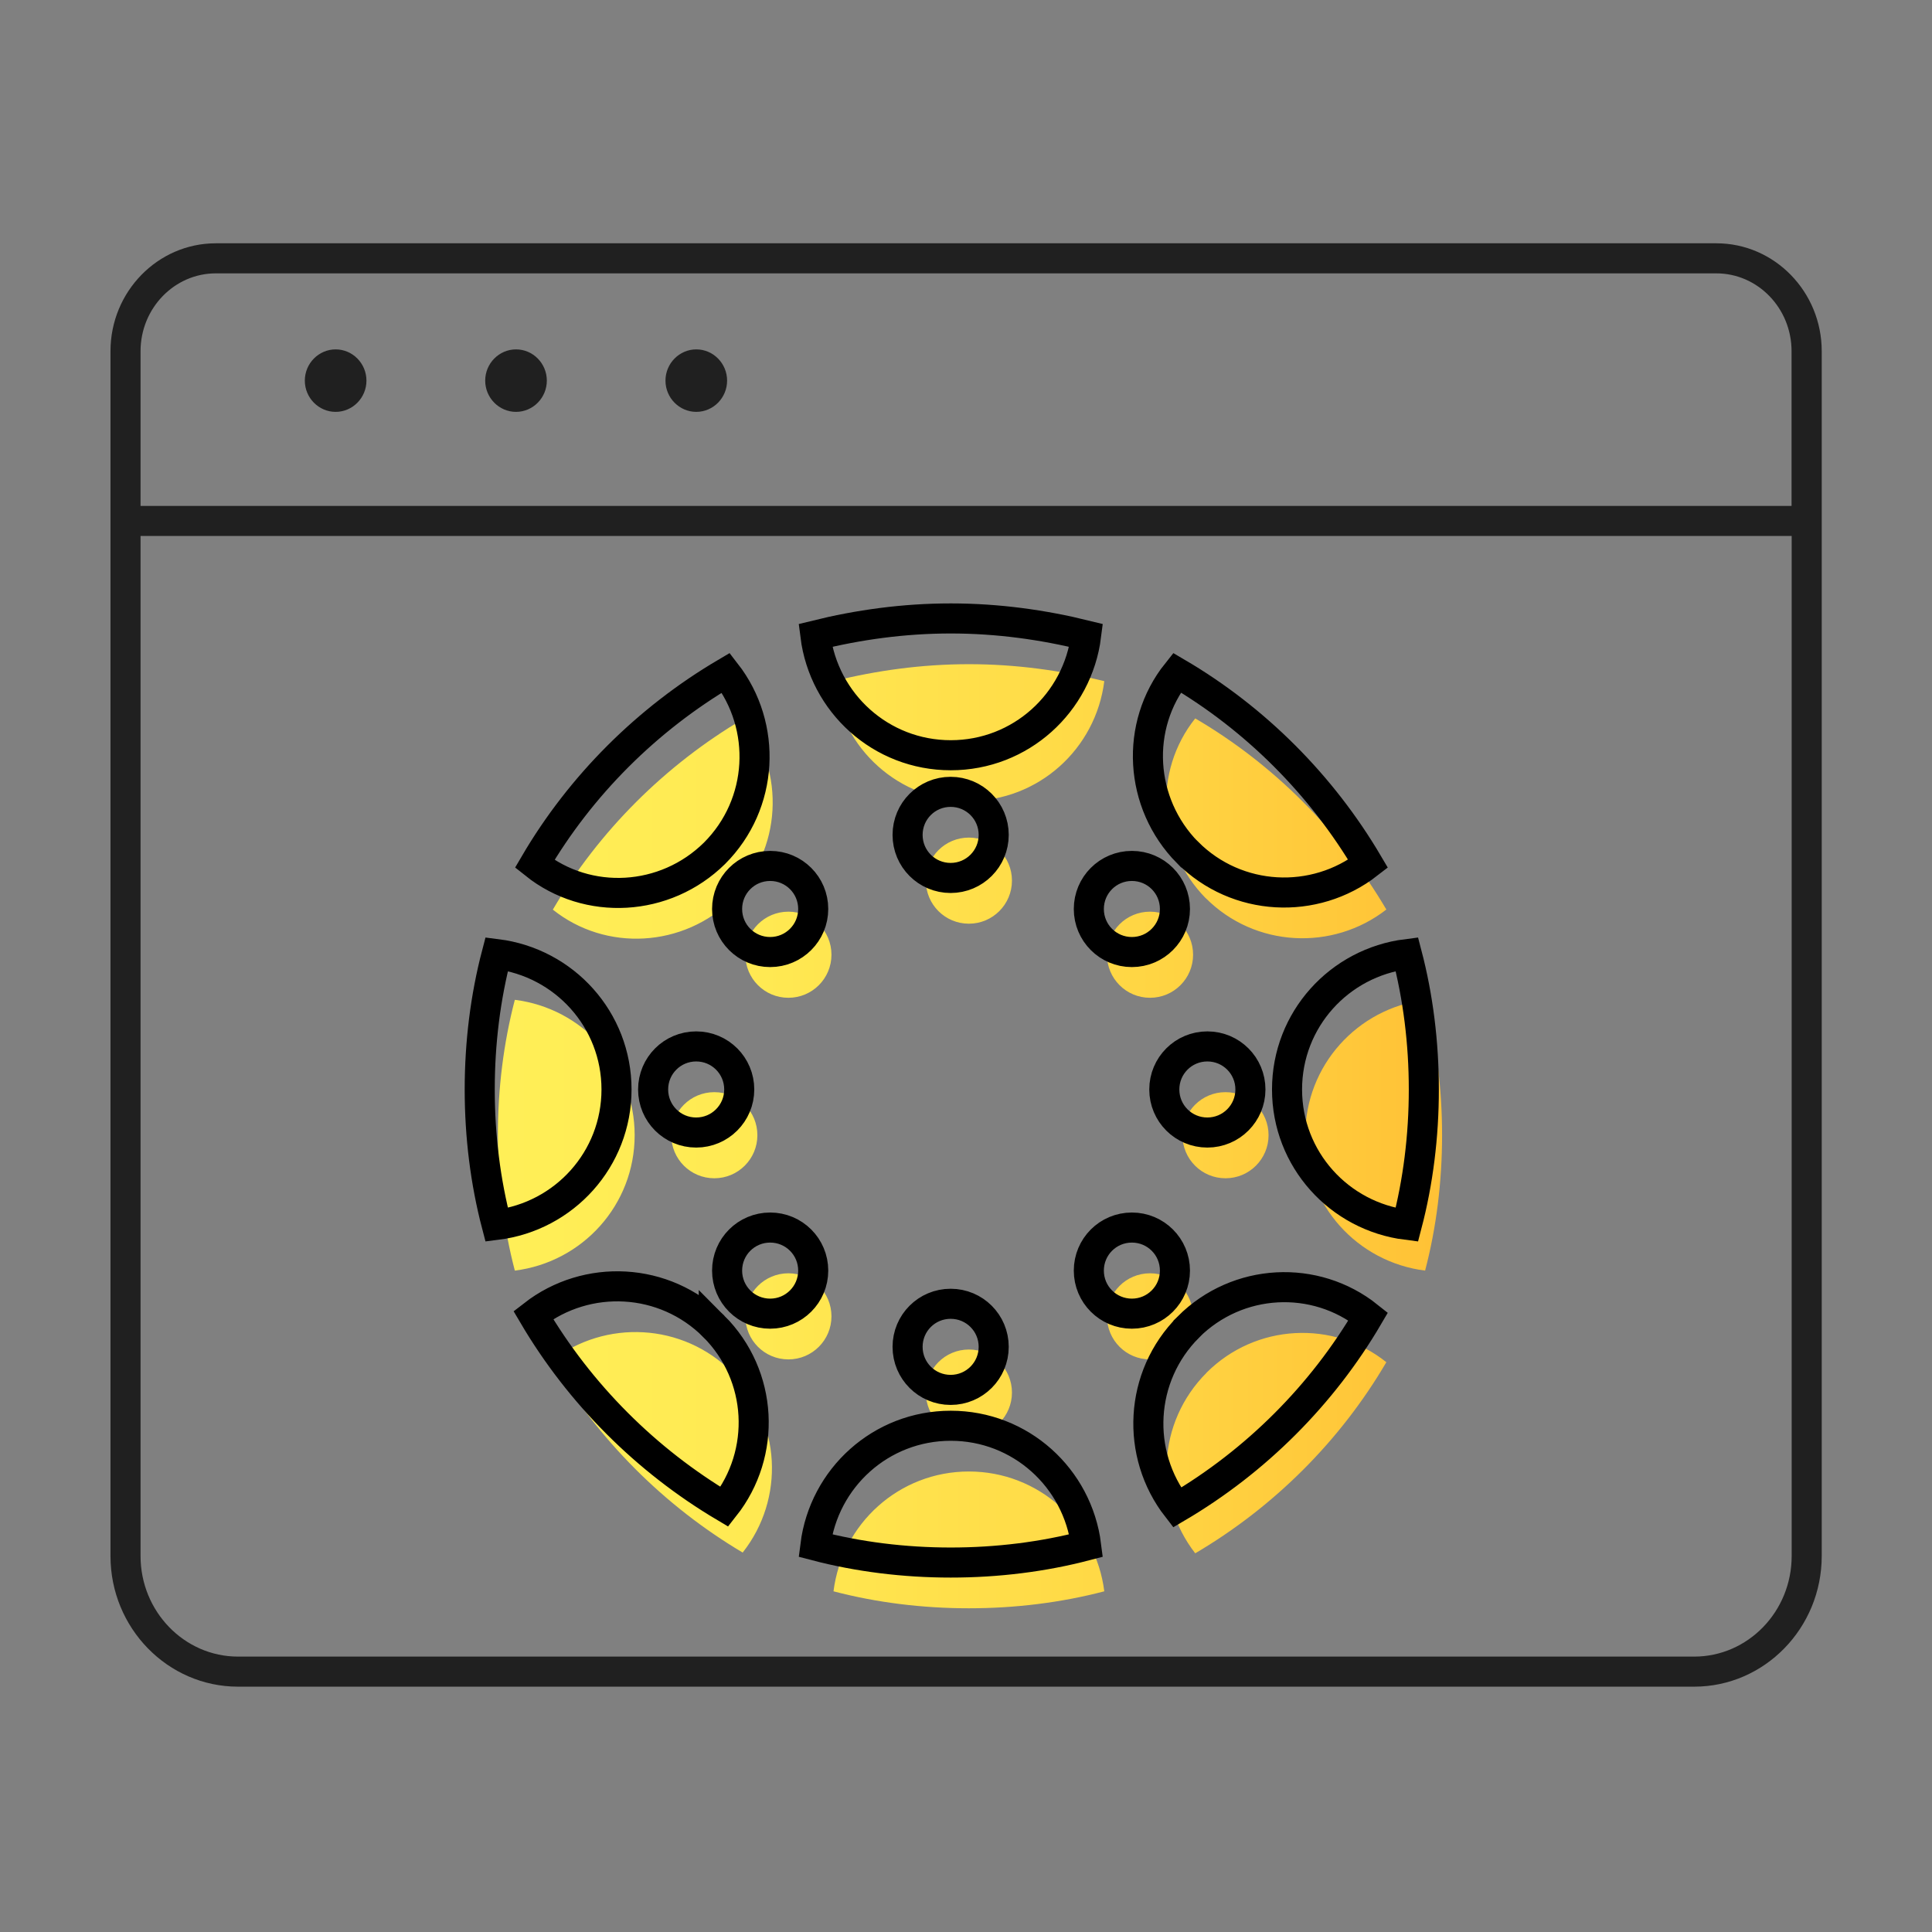
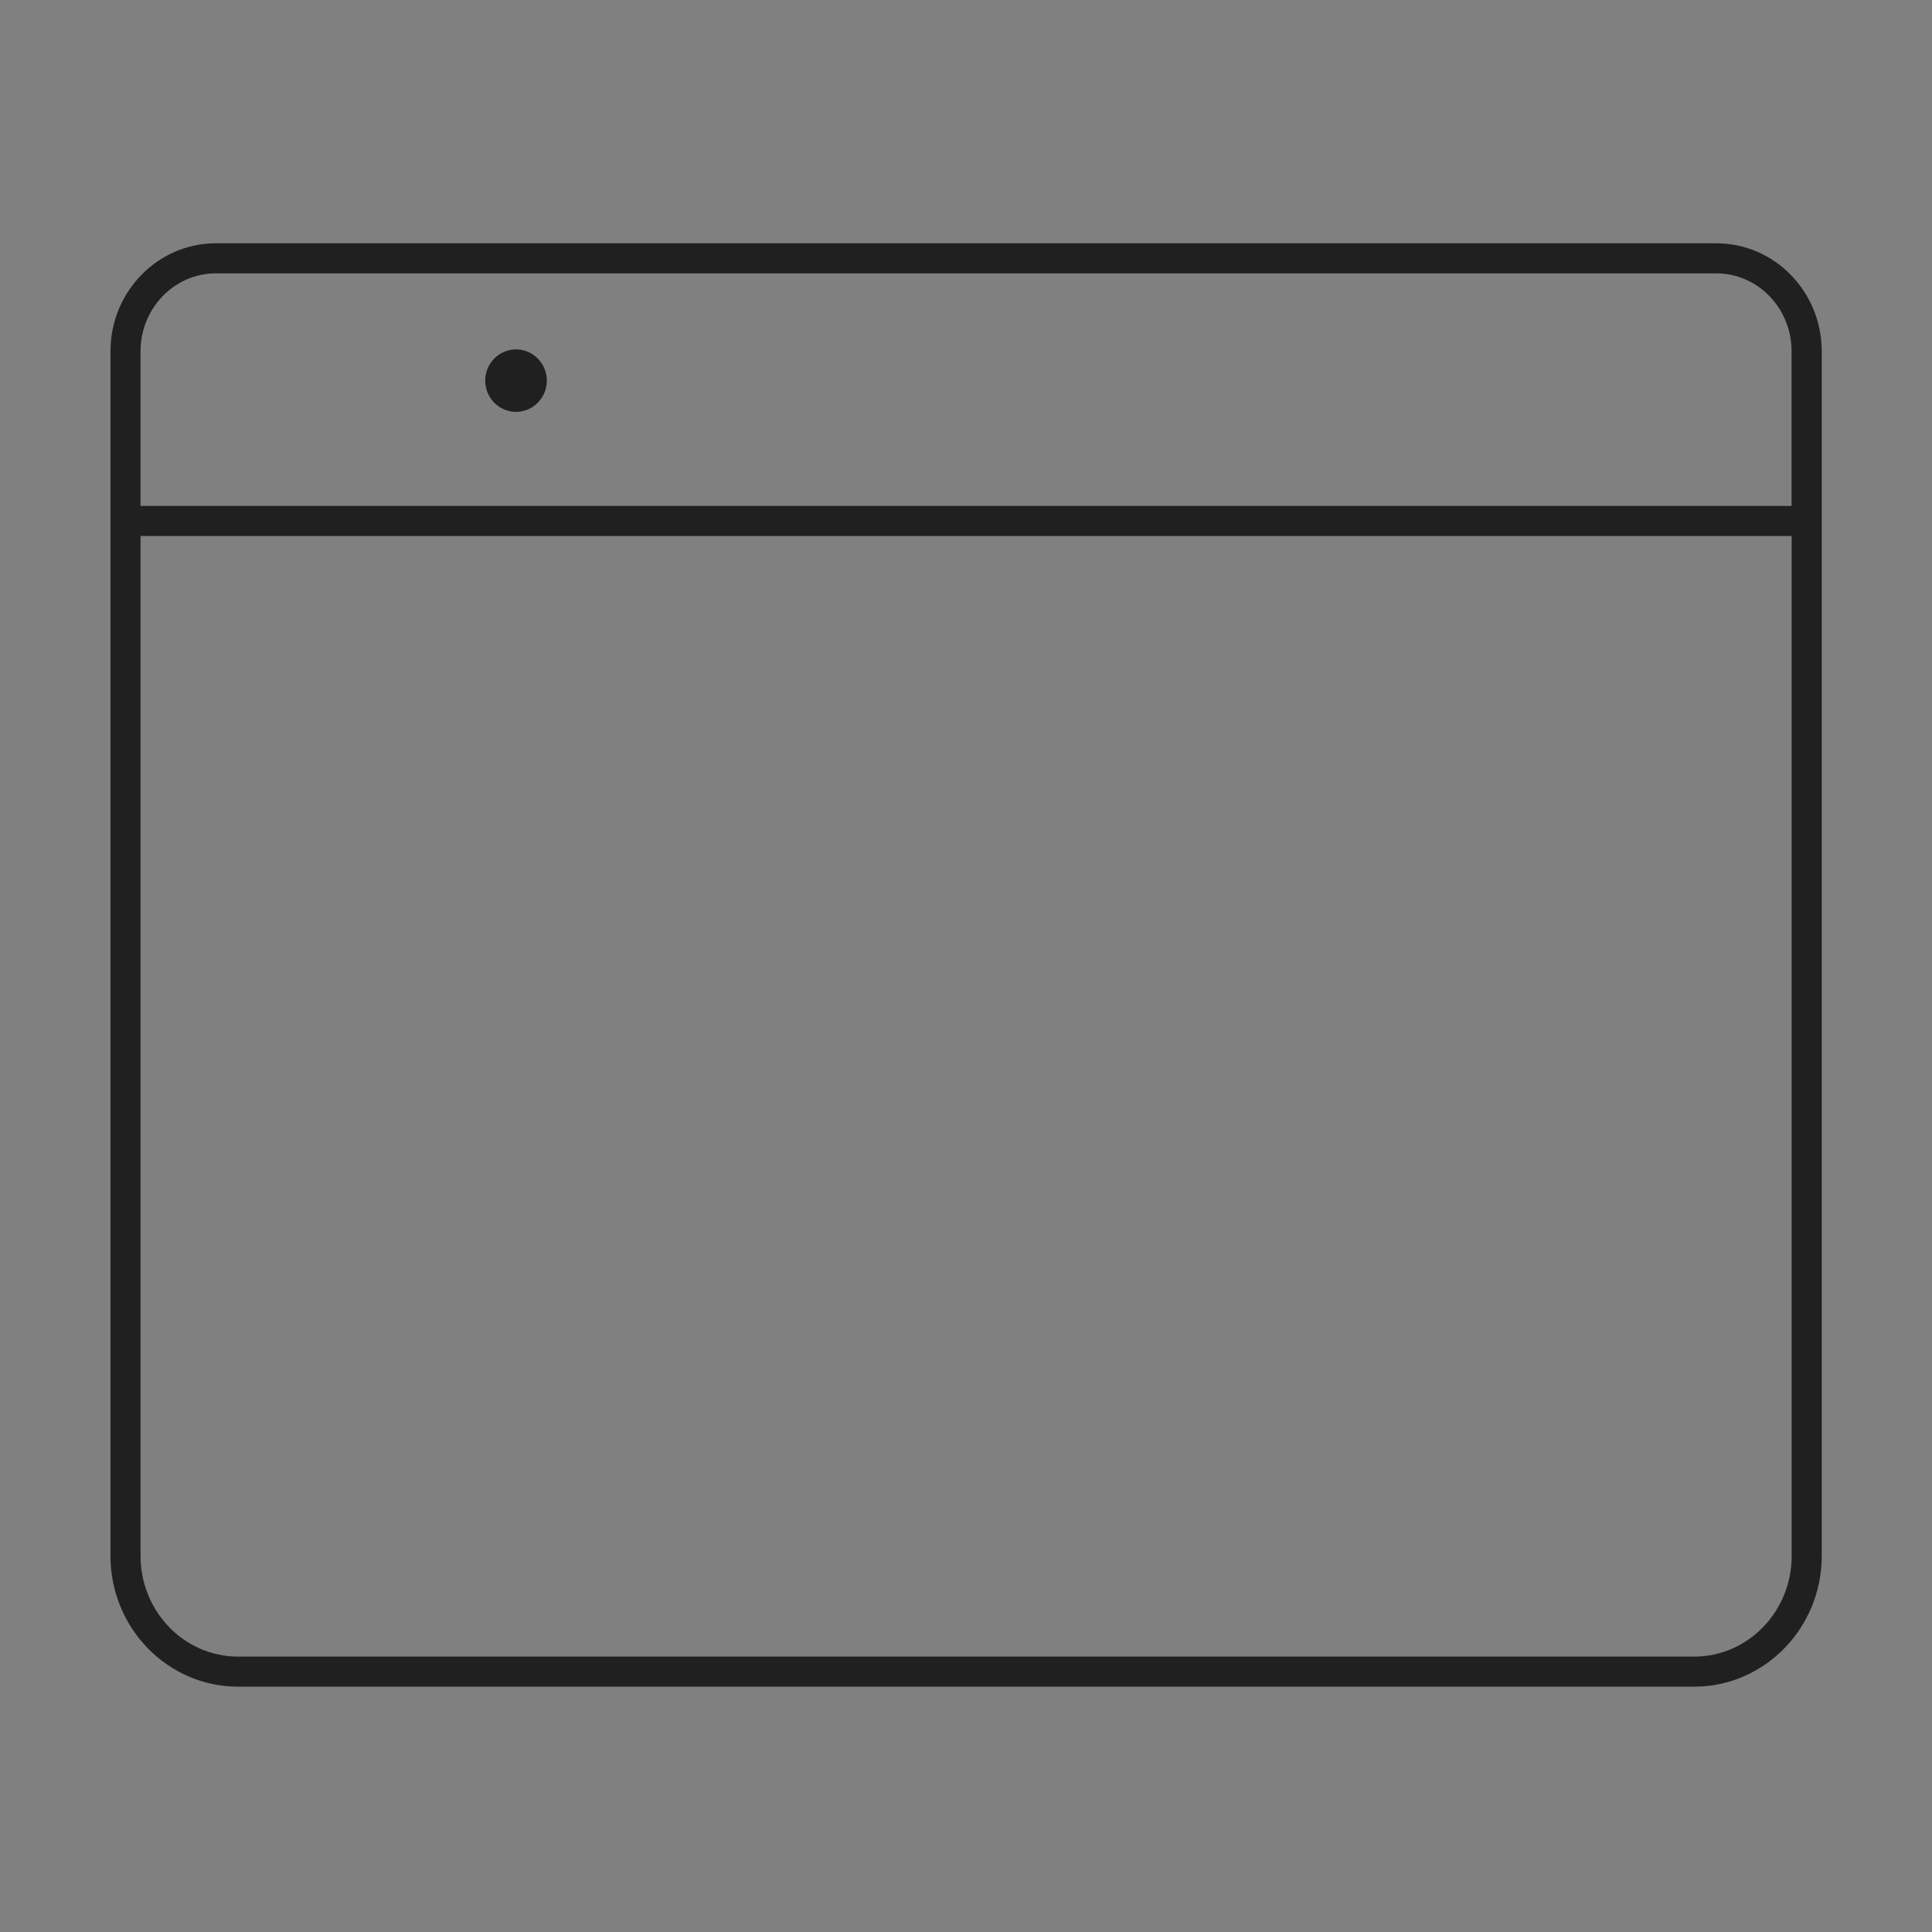
<svg xmlns="http://www.w3.org/2000/svg" id="shape" viewBox="0 0 179.94 179.94">
  <rect x="0" y="0" width="179.94" height="179.94" fill="#808080" stroke="none" />
  <defs>
    <style>
      .cls-1 {
        fill: url(#linear-gradient);
      }

      .cls-1, .cls-2 {
        stroke-width: 0px;
      }

      .cls-2 {
        fill: #202020;
      }

      .cls-3 {
        fill: none;
        stroke: #000;
        stroke-miterlimit: 10;
        stroke-width: 2.8px;
      }
    </style>
    <linearGradient id="linear-gradient" x1="46.37" y1="105.83" x2="134.31" y2="105.83" gradientUnits="userSpaceOnUse">
      <stop offset="0" stop-color="#ffef57" />
      <stop offset=".28" stop-color="#ffe952" />
      <stop offset=".63" stop-color="#ffd946" />
      <stop offset=".99" stop-color="#ffc236" />
    </linearGradient>
  </defs>
  <g id="color_block_offset_copy_11" data-name="color block offset copy 11">
    <g>
      <path class="cls-2" d="M159.86,22.66H20.1c-5.41,0-9.81,4.51-9.81,10.05v112.21c0,6.71,5.33,12.17,11.88,12.17h135.62c6.55,0,11.88-5.46,11.88-12.17V32.71c0-5.54-4.4-10.05-9.81-10.05ZM20.1,25.46h139.75c3.87,0,7.01,3.25,7.01,7.25v14.41H13.09v-14.41c0-4,3.15-7.25,7.01-7.25ZM157.79,154.29H22.17c-5.01,0-9.08-4.21-9.08-9.37V49.92h153.78v95c0,5.17-4.07,9.37-9.08,9.37Z" />
-       <path class="cls-2" d="M31.26,38.36c1.58,0,2.87-1.31,2.87-2.91s-1.29-2.91-2.87-2.91-2.87,1.31-2.87,2.91,1.29,2.91,2.87,2.91Z" />
      <path class="cls-2" d="M48.06,38.36c1.58,0,2.87-1.31,2.87-2.91s-1.29-2.91-2.87-2.91-2.87,1.31-2.87,2.91,1.29,2.91,2.87,2.91Z" />
-       <path class="cls-2" d="M64.85,38.36c1.58,0,2.87-1.31,2.87-2.91s-1.29-2.91-2.87-2.91-2.87,1.31-2.87,2.91,1.29,2.91,2.87,2.91Z" />
    </g>
-     <path class="cls-1" d="M90.24,74.6c6.5,0,11.82-4.86,12.61-11.16-4.01-.99-8.21-1.58-12.61-1.58s-8.6.59-12.61,1.58c.79,6.3,6.11,11.16,12.61,11.16ZM47.95,93.12c6.3.79,11.16,6.11,11.16,12.61s-4.86,11.82-11.16,12.61c-1.05-4.01-1.58-8.27-1.58-12.61s.53-8.6,1.58-12.61ZM70.54,105.73c0,2.21-1.79,4.01-4.01,4.01s-4.01-1.79-4.01-4.01,1.79-4.01,4.01-4.01,4.01,1.79,4.01,4.01ZM121.57,105.73c0,6.5,4.86,11.82,11.16,12.61,1.05-4.01,1.58-8.27,1.58-12.61s-.53-8.6-1.58-12.61c-6.3.79-11.16,6.11-11.16,12.61ZM118.15,105.73c0,2.21-1.79,4.01-4.01,4.01s-4.01-1.79-4.01-4.01,1.79-4.01,4.01-4.01,4.01,1.79,4.01,4.01ZM90.24,137.05c-6.5,0-11.82,4.86-12.61,11.16,4.01,1.05,8.27,1.58,12.61,1.58s8.6-.53,12.61-1.58c-.79-6.3-6.11-11.16-12.61-11.16ZM94.25,129.7c0,2.21-1.79,4.01-4.01,4.01s-4.01-1.79-4.01-4.01,1.79-4.01,4.01-4.01,4.01,1.79,4.01,4.01ZM94.25,82.02c0,2.21-1.79,4.01-4.01,4.01s-4.01-1.79-4.01-4.01,1.79-4.01,4.01-4.01,4.01,1.79,4.01,4.01ZM112.37,127.86c-4.6,4.6-4.93,11.82-1.05,16.81,7.36-4.33,13.53-10.51,17.8-17.8-4.93-3.94-12.15-3.61-16.75.98ZM111.12,122.6c0,2.21-1.79,4.01-4.01,4.01s-4.01-1.79-4.01-4.01,1.79-4.01,4.01-4.01,4.01,1.79,4.01,4.01ZM68.24,83.73c4.6-4.6,4.93-11.82,1.05-16.81-7.35,4.33-13.53,10.51-17.8,17.8,4.93,3.94,12.15,3.55,16.75-.99ZM77.44,88.92c0,2.21-1.79,4.01-4.01,4.01s-4.01-1.79-4.01-4.01,1.79-4.01,4.01-4.01,4.01,1.79,4.01,4.01ZM112.31,83.66c4.6,4.6,11.82,4.93,16.81,1.05-4.33-7.35-10.51-13.53-17.8-17.8-3.94,4.93-3.55,12.15.98,16.75ZM111.12,88.92c0,2.21-1.79,4.01-4.01,4.01s-4.01-1.79-4.01-4.01,1.79-4.01,4.01-4.01,4.01,1.79,4.01,4.01ZM68.18,127.79c-4.6-4.6-11.82-4.93-16.81-1.05,4.33,7.36,10.51,13.53,17.8,17.86,3.94-4.99,3.61-12.21-.99-16.81ZM77.44,122.6c0,2.21-1.79,4.01-4.01,4.01s-4.01-1.79-4.01-4.01,1.79-4.01,4.01-4.01,4.01,1.79,4.01,4.01Z" />
-     <path class="cls-3" d="M88.55,70.34c6.5,0,11.82-4.86,12.61-11.16-4.01-.99-8.21-1.58-12.61-1.58s-8.6.59-12.61,1.58c.79,6.3,6.11,11.16,12.61,11.16ZM46.26,88.86c6.3.79,11.16,6.11,11.16,12.61s-4.86,11.82-11.16,12.61c-1.05-4.01-1.58-8.27-1.58-12.61s.53-8.6,1.58-12.61ZM68.85,101.47c0,2.21-1.79,4.01-4.01,4.01s-4.01-1.79-4.01-4.01,1.79-4.01,4.01-4.01,4.01,1.79,4.01,4.01ZM119.87,101.47c0,6.5,4.86,11.82,11.16,12.61,1.05-4.01,1.58-8.27,1.58-12.61s-.53-8.6-1.58-12.61c-6.3.79-11.16,6.11-11.16,12.61ZM116.46,101.47c0,2.21-1.79,4.01-4.01,4.01s-4.01-1.79-4.01-4.01,1.79-4.01,4.01-4.01,4.01,1.79,4.01,4.01ZM88.55,132.79c-6.5,0-11.82,4.86-12.61,11.16,4.01,1.05,8.27,1.58,12.61,1.58s8.6-.53,12.61-1.58c-.79-6.3-6.11-11.16-12.61-11.16ZM92.55,125.44c0,2.21-1.79,4.01-4.01,4.01s-4.01-1.79-4.01-4.01,1.79-4.01,4.01-4.01,4.01,1.79,4.01,4.01ZM92.55,77.76c0,2.21-1.79,4.01-4.01,4.01s-4.01-1.79-4.01-4.01,1.79-4.01,4.01-4.01,4.01,1.79,4.01,4.01ZM110.68,123.6c-4.6,4.6-4.93,11.82-1.05,16.81,7.36-4.33,13.53-10.51,17.8-17.8-4.93-3.94-12.15-3.61-16.75.98ZM109.43,118.34c0,2.21-1.79,4.01-4.01,4.01s-4.01-1.79-4.01-4.01,1.79-4.01,4.01-4.01,4.01,1.79,4.01,4.01ZM66.55,79.47c4.6-4.6,4.93-11.82,1.05-16.81-7.35,4.33-13.53,10.51-17.8,17.8,4.93,3.94,12.15,3.55,16.75-.99ZM75.74,84.66c0,2.21-1.79,4.01-4.01,4.01s-4.01-1.79-4.01-4.01,1.79-4.01,4.01-4.01,4.01,1.79,4.01,4.01ZM110.61,79.4c4.6,4.6,11.82,4.93,16.81,1.05-4.33-7.35-10.51-13.53-17.8-17.8-3.94,4.93-3.55,12.15.98,16.75ZM109.43,84.66c0,2.21-1.79,4.01-4.01,4.01s-4.01-1.79-4.01-4.01,1.79-4.01,4.01-4.01,4.01,1.79,4.01,4.01ZM66.48,123.53c-4.6-4.6-11.82-4.93-16.81-1.05,4.33,7.36,10.51,13.53,17.8,17.86,3.94-4.99,3.61-12.21-.99-16.81ZM75.74,118.34c0,2.21-1.79,4.01-4.01,4.01s-4.01-1.79-4.01-4.01,1.79-4.01,4.01-4.01,4.01,1.79,4.01,4.01Z" />
  </g>
</svg>